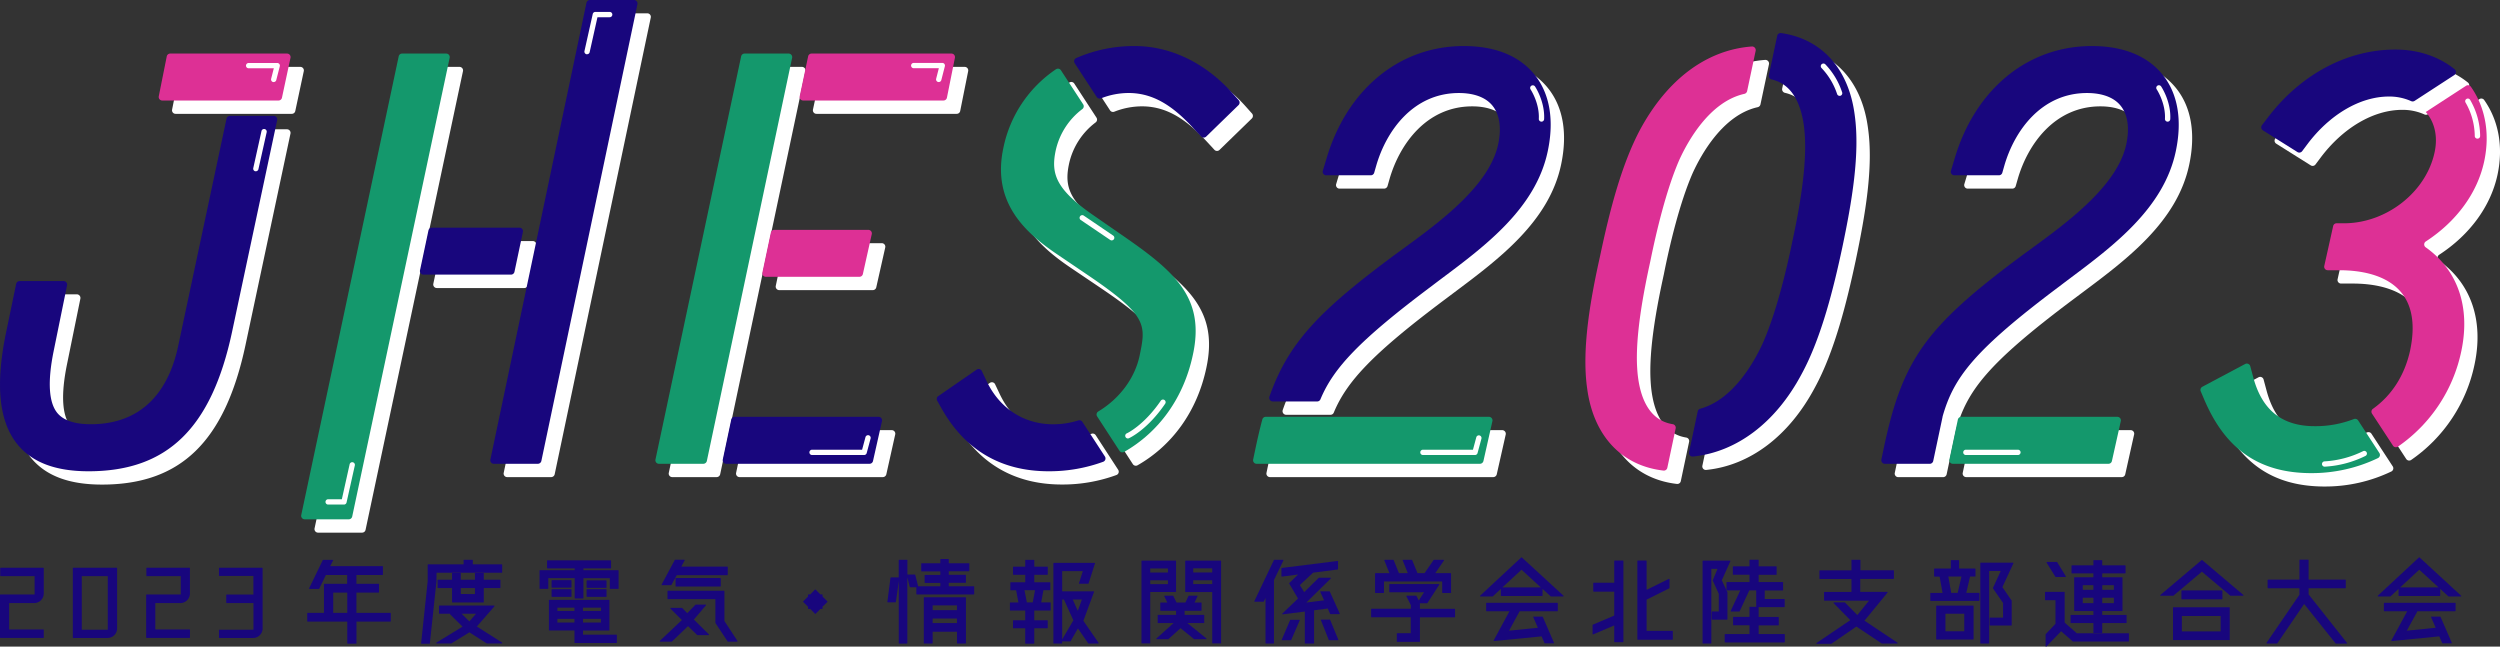
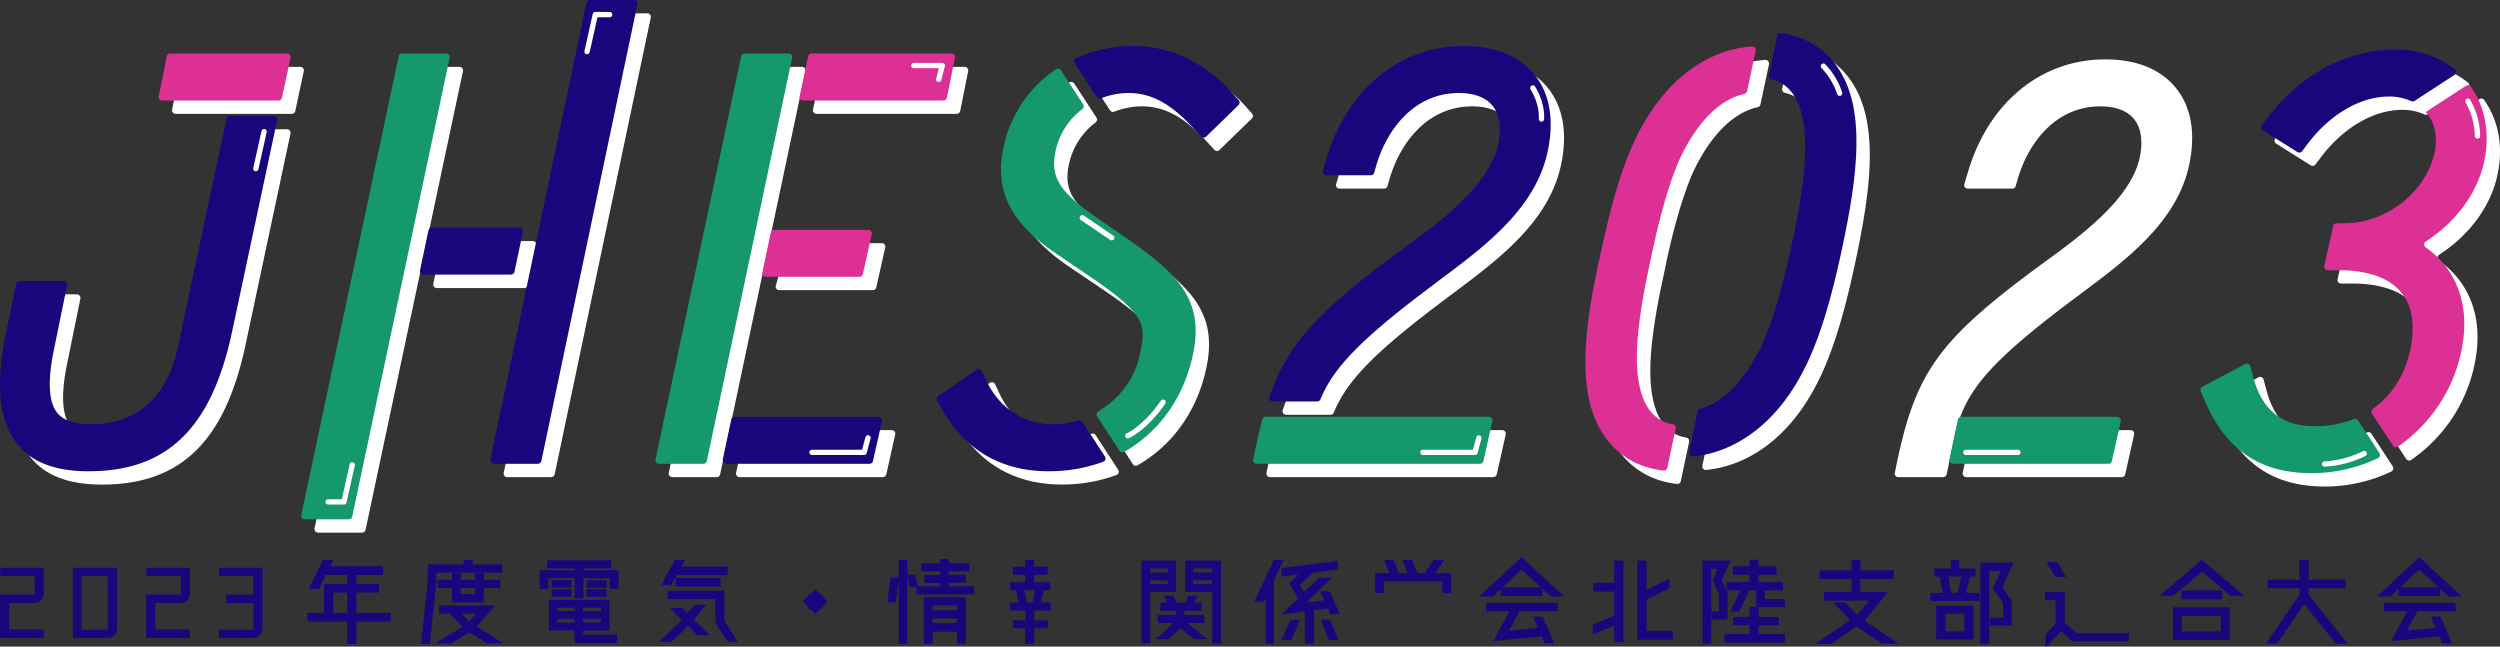
<svg xmlns="http://www.w3.org/2000/svg" id="レイヤー_1" data-name="レイヤー 1" viewBox="0 0 1411.46 365.06">
  <rect x="0" y="0" width="1411.46" height="365.06" fill="#333333" stroke="none" />
  <defs>
    <style>.cls-1{fill:#18067d;}.cls-2{fill:#fff;}.cls-3{fill:#dd3095;}.cls-4{fill:#14986c;}</style>
  </defs>
  <path class="cls-1" d="M24.45,320.52H.38a.27.27,0,0,0-.26.27V325a.27.27,0,0,0,.26.27H19.54v10.36H.27a.27.27,0,0,0-.27.27v24a.27.27,0,0,0,.27.26H24.45a.26.26,0,0,0,.26-.26v-4.24a.26.26,0,0,0-.26-.26H5.17V340.48H19.29a5.43,5.43,0,0,0,5.42-5.43V320.79A.27.27,0,0,0,24.45,320.52Z" />
  <path class="cls-1" d="M65.85,320.52H41.38a.27.27,0,0,0-.27.27v39.14a.27.27,0,0,0,.27.26H60.75a5.4,5.4,0,0,0,5.37-5.42v-34A.27.27,0,0,0,65.85,320.52Zm-5,4.77v30.25H46.17V325.29Z" />
  <path class="cls-1" d="M107,320.52H82.9a.26.26,0,0,0-.26.27V325a.26.26,0,0,0,.26.27h19.16v10.36H82.79a.27.27,0,0,0-.27.27v24a.27.27,0,0,0,.27.26H107a.26.26,0,0,0,.26-.26v-4.24a.26.26,0,0,0-.26-.26H87.69V340.48h14.12a5.43,5.43,0,0,0,5.42-5.43V320.79A.27.27,0,0,0,107,320.52Z" />
  <path class="cls-1" d="M148,320.52H123.9a.27.27,0,0,0-.27.27v4.11a.27.27,0,0,0,.27.27h19.16v10.48H128a.27.27,0,0,0-.27.27v4.29a.27.27,0,0,0,.27.27h15.1v15.06H123.9a.27.27,0,0,0-.27.27v4.12a.27.27,0,0,0,.27.26h19a5.4,5.4,0,0,0,5.37-5.42v-34A.27.27,0,0,0,148,320.52Z" />
  <path class="cls-1" d="M220.34,346H201.23V334.56h12.49a.27.27,0,0,0,.27-.26v-4.41a.27.27,0,0,0-.27-.27H201.23v-5h14.7a.26.26,0,0,0,.26-.27v-4.46a.26.26,0,0,0-.26-.27H186.44l1.6-3.15a.27.27,0,0,0,0-.26.26.26,0,0,0-.23-.13h-5.33a.27.27,0,0,0-.24.15l-7.71,15.89a.26.26,0,0,0,.24.38H180a.24.24,0,0,0,.24-.15l3.76-7.73h12v5H183.17a.27.27,0,0,0-.27.27V346h-9.19a.26.26,0,0,0-.26.26v4.41a.27.27,0,0,0,.26.27h22.35v12.2a.27.27,0,0,0,.27.26H201a.26.26,0,0,0,.26-.26v-12.2h19.11a.27.27,0,0,0,.26-.27v-4.41A.26.26,0,0,0,220.34,346Zm-24.28-11.42V346h-7.93V334.56Z" />
  <path class="cls-1" d="M246.47,323.37h36.78a.27.27,0,0,0,.27-.26v-4.24a.26.26,0,0,0-.27-.26H266.94v-2.29a.27.27,0,0,0-.27-.27H262a.27.27,0,0,0-.27.27v2.29h-20a.26.26,0,0,0-.26.26v9.19l-3.71,35.09a.24.24,0,0,0,.06.2.28.28,0,0,0,.2.09h4.41a.27.27,0,0,0,.27-.24l3.71-34.88Z" />
  <path class="cls-1" d="M269.22,353.72l9.94-11.42a.28.28,0,0,0,0-.29.28.28,0,0,0-.25-.15H248.11a.27.27,0,0,0-.26.27v4.11a.27.27,0,0,0,.26.27h6.09a.31.31,0,0,0-.07.09.28.28,0,0,0,.06.3l6.95,6.89-14.73,9a.28.28,0,0,0-.12.3.26.26,0,0,0,.26.19h8.12a.32.32,0,0,0,.14,0L265,357l9.83,6.28a.23.23,0,0,0,.14,0h8.35a.26.26,0,0,0,.26-.19.28.28,0,0,0-.11-.3Zm-8.63-7.21h8.16L265,350.84l-4.37-4.32Z" />
  <path class="cls-1" d="M255.48,340.13h17.4a.27.27,0,0,0,.26-.27V332h9.13a.27.27,0,0,0,.27-.26v-4.18a.26.26,0,0,0-.27-.26h-9.13v-3.56a.27.27,0,0,0-.26-.27h-4.47a.27.27,0,0,0-.27.27v3.56h-8v-3.56a.27.27,0,0,0-.26-.27h-4.41a.27.27,0,0,0-.27.27v3.56H247.3a.26.26,0,0,0-.26.26v4.18a.26.26,0,0,0,.26.26h7.91v7.91A.27.27,0,0,0,255.48,340.13Zm4.67-4.77V332h8v3.41Z" />
  <path class="cls-1" d="M349,321.91H329.39v-1h15.34a.27.27,0,0,0,.26-.27v-4a.27.27,0,0,0-.26-.27H309.12a.27.27,0,0,0-.27.27v4a.27.27,0,0,0,.27.27h15.33v1H304.89a.27.27,0,0,0-.27.27v10a.27.27,0,0,0,.27.27h4.41a.27.27,0,0,0,.26-.27v-5.76h14.89v11.21a.27.27,0,0,0,.27.27h4.41a.27.27,0,0,0,.26-.27V326.45h14.89v5.76a.27.27,0,0,0,.27.27H349a.26.26,0,0,0,.26-.27v-10A.26.26,0,0,0,349,321.91Z" />
  <path class="cls-1" d="M348,358.33H329.16V356H343.8a.27.27,0,0,0,.26-.27V338.94a.27.27,0,0,0-.26-.27H310.16a.27.27,0,0,0-.26.27v16.75a.27.27,0,0,0,.26.27h14.18v6.81a.26.26,0,0,0,.26.26H348a.26.26,0,0,0,.27-.26v-4.18A.27.27,0,0,0,348,358.33Zm-8.73-8.92v2.07H329.16v-2.07Zm-10.14-4.48v-1.84H339.3v1.84Zm-14.44,0v-1.84h9.62v1.84Zm9.62,4.48v2.07h-9.62v-2.07Z" />
  <rect class="cls-1" x="331.18" y="327.65" width="11.26" height="4.24" rx="0.27" />
  <rect class="cls-1" x="311.41" y="327.54" width="11.26" height="4.24" rx="0.27" />
  <rect class="cls-1" x="311.41" y="332.64" width="11.26" height="4.36" rx="0.27" />
  <rect class="cls-1" x="331.18" y="332.64" width="11.26" height="4.36" rx="0.27" />
  <path class="cls-1" d="M391.75,349.8l6.84-8.06a.26.26,0,0,0,0-.27.24.24,0,0,0-.23-.14h-5.51a.27.27,0,0,0-.22.11L388,346.17l-2.85-2.9a.27.27,0,0,0-.19-.08h-6.2a.27.27,0,0,0-.25.17.26.26,0,0,0,.06.29l6.42,6.41-12.45,11.76a.26.26,0,0,0-.06.29.27.27,0,0,0,.25.17h6.43a.32.32,0,0,0,.19-.07l9.09-8.7,5.15,5a.27.27,0,0,0,.19.08H400a.27.27,0,0,0,.25-.17.26.26,0,0,0-.06-.29Z" />
  <path class="cls-1" d="M409,350.63V333.78a.27.27,0,0,0-.27-.27h-31.6a.27.27,0,0,0-.27.27V338a.26.26,0,0,0,.27.26H403.9v13.31a.23.23,0,0,0,0,.14l6.9,10.44a.27.27,0,0,0,.23.12h5.1a.24.24,0,0,0,.23-.14.24.24,0,0,0,0-.27Z" />
  <path class="cls-1" d="M373.78,330.39h5.05a.27.27,0,0,0,.23-.14l3-5.49H410.6a.27.27,0,0,0,.27-.26v-4.35a.27.27,0,0,0-.27-.27H384.66l1.88-3.49a.27.27,0,0,0,0-.26.25.25,0,0,0-.22-.13H381.2a.24.24,0,0,0-.23.14L373.55,330a.24.24,0,0,0,0,.26A.28.28,0,0,0,373.78,330.39Z" />
  <rect class="cls-1" x="381.4" y="326.32" width="25.53" height="4.83" rx="0.27" />
  <path class="cls-1" d="M464.39,336.8v-.94a.25.25,0,0,0-.26-.26h-.94l-2.7-2.71a.27.27,0,0,0-.19-.08h0a.27.27,0,0,0-.19.08l-2.65,2.71h-1a.26.26,0,0,0-.26.26v.94l-2.71,2.7a.27.27,0,0,0,0,.38l2.71,2.65v1a.26.26,0,0,0,.26.26h1l2.65,2.71a.27.27,0,0,0,.19.08h0a.27.27,0,0,0,.19-.08l2.7-2.71h.94a.26.26,0,0,0,.26-.26v-1l2.71-2.65a.27.27,0,0,0,0-.38Z" />
  <path class="cls-1" d="M549.78,331H535.66v-1.95h9.42a.27.27,0,0,0,.27-.27v-4a.27.27,0,0,0-.27-.27h-9.42v-2H547a.27.27,0,0,0,.27-.27v-4.06A.27.27,0,0,0,547,318H535.66v-2.11a.27.27,0,0,0-.26-.27h-4.24a.27.27,0,0,0-.26.27V318H520.38a.27.27,0,0,0-.27.26v4.06a.27.27,0,0,0,.27.27H530.9v2h-8.61a.26.26,0,0,0-.26.27v4a.26.26,0,0,0,.26.27h8.61V331H518.38l-1.63-6.4a.27.27,0,0,0-.26-.21H512.3v-8.08a.27.27,0,0,0-.27-.27h-4.35a.27.27,0,0,0-.27.27V326H503a.26.26,0,0,0-.26.23L501,339.77a.26.26,0,0,0,.06.21.27.27,0,0,0,.2.09h4.29a.27.27,0,0,0,.27-.23l1.61-11.75v35a.26.26,0,0,0,.27.26H512a.26.26,0,0,0,.27-.26V325.93l1.33,5.42a.26.26,0,0,0,.25.2h3.51v3.79a.27.27,0,0,0,.26.27h32.13a.26.26,0,0,0,.26-.27v-4.06A.26.26,0,0,0,549.78,331Z" />
  <path class="cls-1" d="M545.08,337.22H521.83a.27.27,0,0,0-.27.27v25.57a.26.26,0,0,0,.27.26h4.46a.26.26,0,0,0,.27-.26v-6.4h13.73v6.4a.26.26,0,0,0,.27.26h4.52a.26.26,0,0,0,.27-.26V337.49A.27.27,0,0,0,545.08,337.22Zm-4.79,12v2.54H526.56v-2.54Zm-13.73-4.76v-2.66h13.73v2.66Z" />
  <path class="cls-1" d="M592.92,340.12h-5.07l1.24-6.89h3.6A.27.27,0,0,0,593,333v-4a.26.26,0,0,0-.27-.26h-8.78v-4.23h7.33a.26.26,0,0,0,.27-.26v-4.06a.27.27,0,0,0-.27-.27h-7.33v-3.56a.27.27,0,0,0-.26-.27h-4.58a.27.27,0,0,0-.27.27v3.56h-6.64a.27.27,0,0,0-.26.27v4.06a.26.26,0,0,0,.26.26h6.64v4.23h-8.14a.26.26,0,0,0-.27.26v4a.27.27,0,0,0,.27.27h3l1.29,6.89h-4.54a.27.27,0,0,0-.27.27v4a.27.27,0,0,0,.27.26h8.37v5.5h-6.64a.27.27,0,0,0-.26.27v4a.26.26,0,0,0,.26.26h6.64v8.44a.27.27,0,0,0,.27.26h4.58a.26.26,0,0,0,.26-.26v-8.44h7.33a.26.26,0,0,0,.27-.26v-4a.27.27,0,0,0-.27-.27h-7.33v-5.5h9a.27.27,0,0,0,.27-.26v-4A.27.27,0,0,0,592.92,340.12Zm-8.55-6.89-1.29,6.89h-3.33l-1.35-6.89Z" />
-   <path class="cls-1" d="M611.66,350.5l6-16.28a.27.27,0,0,0,0-.25.27.27,0,0,0-.22-.11H599.69V322.44h11.66l-2.15,6.79a.24.24,0,0,0,0,.24.26.26,0,0,0,.21.11h4.93a.26.26,0,0,0,.25-.19l3.6-11.25a.29.29,0,0,0,0-.24.27.27,0,0,0-.22-.11H595a.27.27,0,0,0-.27.27v45a.26.26,0,0,0,.27.26h4.41a.26.26,0,0,0,.27-.26v-.95h4.54a.24.24,0,0,0,.23-.14l4.14-7.17,5.79,8.41a.27.27,0,0,0,.22.11H620a.25.25,0,0,0,.23-.14.26.26,0,0,0,0-.27Zm-.85-12-2.31,6.38-2.82-6.38Zm-11.12,0h1L606,350.23,599.69,361Z" />
  <path class="cls-1" d="M689.13,316.52H669.41a.27.27,0,0,0-.26.27V334a.27.27,0,0,0,.26.27h15V363a.27.27,0,0,0,.26.27h4.47a.27.27,0,0,0,.27-.27V316.79A.27.27,0,0,0,689.13,316.52ZM684.4,327.6v2.14H673.68V327.6Zm-10.72-4.41v-2.31H684.4v2.31Z" />
  <path class="cls-1" d="M670.4,351.79h9.22a.27.27,0,0,0,.27-.27V347.4a.26.26,0,0,0-.27-.26H668.81v-2.31h9.3a.27.27,0,0,0,.27-.27v-4.12a.27.27,0,0,0-.27-.26h-3.69l1.67-3.51a.26.26,0,0,0-.24-.38h-4.58a.27.27,0,0,0-.24.15l-1.78,3.74h-5l-1.84-3.74a.27.27,0,0,0-.24-.15h-4.58a.26.26,0,0,0-.22.13.25.25,0,0,0,0,.25l1.67,3.51h-3.69a.27.27,0,0,0-.27.26v4.12a.27.27,0,0,0,.27.27H664v2.31H653.87a.26.26,0,0,0-.26.26v4.12a.27.27,0,0,0,.26.27h8.7l-9.63,8.63a.28.28,0,0,0-.07.3.27.27,0,0,0,.25.17h6.38a.26.26,0,0,0,.18-.07l6.84-6.17,7.6,6.18a.23.23,0,0,0,.16.06h6.61a.27.27,0,0,0,.26-.18.27.27,0,0,0-.09-.29Z" />
  <path class="cls-1" d="M664,334V316.79a.27.27,0,0,0-.27-.27h-19a.27.27,0,0,0-.27.27V363a.27.27,0,0,0,.27.27h4.41a.26.26,0,0,0,.26-.27V334.22h14.35A.27.27,0,0,0,664,334Zm-4.6-6.35v2.14h-10V327.6Zm-10-4.41v-2.31h10v2.31Z" />
  <path class="cls-1" d="M724.56,316.18a.28.28,0,0,0-.23-.13h-4.87a.26.26,0,0,0-.24.16l-11,23.13a.27.27,0,0,0,0,.26.24.24,0,0,0,.22.12h4.87a.25.25,0,0,0,.24-.15l.94-2,0,25.48a.24.24,0,0,0,.26.26H719a.26.26,0,0,0,.26-.26V327.52l5.31-11.08A.27.27,0,0,0,724.56,316.18Z" />
  <path class="cls-1" d="M750.78,334a.25.25,0,0,0-.24-.16h-4.87a.26.26,0,0,0-.24.37l2.11,4.72-10,1.25,13.76-13.54a.26.26,0,0,0,.06-.29.27.27,0,0,0-.25-.17h-6.43a.27.27,0,0,0-.19.08l-8.17,8.06-2.44-4,7.49-7,13.84-1.79a.27.27,0,0,0,.23-.27v-4.29a.31.31,0,0,0-.09-.2.27.27,0,0,0-.21-.06l-31.43,3.94a.27.27,0,0,0-.23.27v4.35a.28.28,0,0,0,.09.2.26.26,0,0,0,.21.06l9.11-1.17-5,4.83a.27.27,0,0,0,0,.33l4.94,8.4L724,346.4a.27.27,0,0,0-.05.31.25.25,0,0,0,.27.14l12.46-1.58v17.79a.26.26,0,0,0,.26.26h4.7a.26.26,0,0,0,.27-.26v-18.5l7.74-1,1.31,3a.27.27,0,0,0,.25.16h4.93a.26.26,0,0,0,.24-.37Z" />
  <path class="cls-1" d="M733.55,349.92h-4.93a.25.25,0,0,0-.24.16l-4.7,11a.25.25,0,0,0,0,.25.29.29,0,0,0,.22.12h4.88a.26.26,0,0,0,.24-.16l4.76-11a.28.28,0,0,0,0-.25A.25.25,0,0,0,733.55,349.92Z" />
  <path class="cls-1" d="M751,350a.27.27,0,0,0-.25-.17H746a.25.25,0,0,0-.22.12.27.27,0,0,0,0,.25l4.41,11.07a.27.27,0,0,0,.25.17h4.87a.27.27,0,0,0,.25-.37Z" />
  <path class="cls-1" d="M776.58,334.8h4.52a.27.27,0,0,0,.27-.27V328.3h32.87v6.23a.27.27,0,0,0,.26.27H819a.27.27,0,0,0,.26-.27V323.86a.27.27,0,0,0-.26-.27h-8.66l4.88-7.12a.26.26,0,0,0,0-.27.25.25,0,0,0-.23-.15h-5.4a.29.29,0,0,0-.22.12l-5.08,7.42h-4l-3-7.36a.28.28,0,0,0-.25-.17h-4.87a.27.27,0,0,0-.22.12.28.28,0,0,0,0,.25l2.88,7.17h-5l-3-7.37a.27.27,0,0,0-.25-.17H781.8a.27.27,0,0,0-.22.12.28.28,0,0,0,0,.25l2.88,7.17h-7.85a.27.27,0,0,0-.27.27v10.67A.27.27,0,0,0,776.58,334.8Z" />
-   <path class="cls-1" d="M821.23,343.71H801.67v-3.12h4a.27.27,0,0,0,.23-.12l6.66-10.32a.27.27,0,0,0-.22-.41H784.64a.27.27,0,0,0-.27.27v4.11a.27.27,0,0,0,.27.27H804l-3,4.64-1.27-2.59a.28.28,0,0,0-.24-.15h-5.22a.28.28,0,0,0-.23.13.27.27,0,0,0,0,.26l2.52,5v2H774.38a.27.27,0,0,0-.27.27v4.29a.27.27,0,0,0,.27.27h22.11v9h-7.62a.27.27,0,0,0-.26.27v4.35a.27.27,0,0,0,.26.27H801.4a.27.27,0,0,0,.27-.27V348.54h19.56a.27.27,0,0,0,.27-.27V344A.27.27,0,0,0,821.23,343.71Z" />
  <path class="cls-1" d="M879.22,340.35H839.33a.27.27,0,0,0-.27.27v4.23a.27.27,0,0,0,.27.27h12.88l-8.89,16.42a.26.26,0,0,0,0,.27.27.27,0,0,0,.25.12l26.77-2.65,1.66,3.77a.26.26,0,0,0,.24.16h4.87a.29.29,0,0,0,.23-.12.28.28,0,0,0,0-.25l-6.32-14.56a.26.26,0,0,0-.25-.16h-4.87a.27.27,0,0,0-.22.12.25.25,0,0,0,0,.25l2.58,5.93L852,356.07l5.94-10.95h21.3a.27.27,0,0,0,.27-.27v-4.23A.27.27,0,0,0,879.22,340.35Z" />
  <path class="cls-1" d="M859.22,314.73a.27.27,0,0,0-.36,0L835.67,336.3a.28.28,0,0,0-.07.3.27.27,0,0,0,.25.17h6.78a.29.29,0,0,0,.18-.07l4.54-4.22v3.73a.27.27,0,0,0,.27.27h23a.27.27,0,0,0,.27-.27v-3.74l4.6,4.23a.27.27,0,0,0,.18.07h6.84a.27.27,0,0,0,.25-.17.28.28,0,0,0-.07-.3Zm-11,16.92,10.8-10,10.92,10Z" />
  <path class="cls-1" d="M944.17,356.18H929.65V338.52l12.78-6.36a.28.28,0,0,0,.15-.24v-4.87a.29.29,0,0,0-.12-.23.27.27,0,0,0-.26,0L929.65,333V316.73a.27.27,0,0,0-.27-.27h-4.69a.27.27,0,0,0-.27.27v44.18a.27.27,0,0,0,.27.27h19.48a.27.27,0,0,0,.27-.27v-4.46A.27.27,0,0,0,944.17,356.18Z" />
  <path class="cls-1" d="M916.28,316.46h-4.64a.27.27,0,0,0-.27.27V329H899.81a.27.27,0,0,0-.27.27v4.52a.27.27,0,0,0,.27.27h11.56v13.47l-12.07,5.15a.27.27,0,0,0-.16.25v5a.27.27,0,0,0,.12.23.28.28,0,0,0,.25,0l11.86-5.06v9.22a.27.27,0,0,0,.27.27h4.64a.27.27,0,0,0,.27-.27V316.73A.27.27,0,0,0,916.28,316.46Z" />
  <path class="cls-1" d="M1007.38,358H992.92v-4.92H1004a.27.27,0,0,0,.26-.27v-4.23a.27.27,0,0,0-.26-.27h-11.1v-5.41a.33.33,0,0,0,0-.14h14.44a.27.27,0,0,0,.27-.27v-4.06a.27.27,0,0,0-.27-.26h-11v-4.8h10.11a.27.27,0,0,0,.27-.27V328.9a.27.27,0,0,0-.27-.26H992.92v-4.11h9.88a.27.27,0,0,0,.26-.27V320a.26.26,0,0,0-.26-.26h-9.88v-3.45a.27.27,0,0,0-.27-.27H988a.27.27,0,0,0-.27.27v3.45h-9.12a.27.27,0,0,0-.27.26v4.23a.27.27,0,0,0,.27.27h9.12v4.11H975a.26.26,0,0,0-.26.26v4.18a.27.27,0,0,0,.26.27h7.53l-5.39,11.56a.27.27,0,0,0,0,.26.27.27,0,0,0,.22.12h4.58a.26.26,0,0,0,.24-.15l5.44-11.79h3.91v9.12a.33.33,0,0,0,0,.14H988a.27.27,0,0,0-.27.27v5.41h-9a.27.27,0,0,0-.26.27v4.23a.27.27,0,0,0,.26.27h9V358H974a.27.27,0,0,0-.27.26v4.18a.27.27,0,0,0,.27.27h33.4a.27.27,0,0,0,.27-.27v-4.18A.27.27,0,0,0,1007.38,358Z" />
  <path class="cls-1" d="M975.29,349.6V334.53a.2.2,0,0,0,0-.11l-3.19-6.79,4.82-10.74a.26.26,0,0,0-.24-.37H961.51a.27.27,0,0,0-.27.27v46.27a.26.26,0,0,0,.27.26h4.41a.26.26,0,0,0,.27-.26V321.17h3.5L967,327.58a.28.28,0,0,0,0,.22l3.4,7.48v9.94h-3.68a.27.27,0,0,0-.26.27v4.11a.27.27,0,0,0,.26.27H975A.27.27,0,0,0,975.29,349.6Z" />
  <path class="cls-1" d="M1052.66,350.42l13-15.84a.26.26,0,0,0,0-.28.28.28,0,0,0-.24-.15h-15.16v-7.3H1069a.27.27,0,0,0,.27-.27v-4.34a.27.27,0,0,0-.27-.27h-18.63v-5.65a.27.27,0,0,0-.27-.27h-4.52a.27.27,0,0,0-.27.27V322h-17.82a.27.27,0,0,0-.27.27v4.34a.27.27,0,0,0,.27.27h17.82v7.3h-15.21a.27.27,0,0,0-.27.26v4.41a.27.27,0,0,0,.27.27h25.12l-6.59,8.14-7-7.09a.27.27,0,0,0-.19-.08h-6a.25.25,0,0,0-.24.16.26.26,0,0,0,.05.29l9.4,9.58L1025.61,363a.27.27,0,0,0-.1.3.27.27,0,0,0,.25.19h8.06a.3.3,0,0,0,.16-.05l14.11-9.7,14.35,9.59a.24.24,0,0,0,.15,0h8.52a.27.27,0,0,0,.26-.19.28.28,0,0,0-.11-.3Z" />
  <path class="cls-1" d="M1136.46,317.68h-18.15a.26.26,0,0,0-.26.26v45.12a.26.26,0,0,0,.26.26h4.47a.26.26,0,0,0,.27-.26V322.39h6.51l-4.36,9.53a.29.29,0,0,0,0,.27l5.69,8.22v8.29h-7.27a.27.27,0,0,0-.27.27v3.94a.27.27,0,0,0,.27.27h11.89a.27.27,0,0,0,.26-.27V339.28a.28.28,0,0,0,0-.15l-5.25-7.64,6.2-13.43a.27.27,0,0,0,0-.26A.26.26,0,0,0,1136.46,317.68Z" />
  <path class="cls-1" d="M1114,341.92h-20.59a.27.27,0,0,0-.27.26V360.8a.27.27,0,0,0,.27.26H1114a.26.26,0,0,0,.26-.26V342.18A.26.26,0,0,0,1114,341.92Zm-15.63,14.49v-9.9H1109v9.9Z" />
  <path class="cls-1" d="M1117.27,334.73h-7.14l2.13-9.21h2.81a.27.27,0,0,0,.26-.27v-4a.27.27,0,0,0-.26-.27h-9v-4.49a.27.27,0,0,0-.27-.26h-4.12a.27.27,0,0,0-.27.26V321h-9.18a.27.27,0,0,0-.27.27v4a.27.27,0,0,0,.27.27h2.85l1.64,9.21h-6.63a.27.27,0,0,0-.27.26v4a.27.27,0,0,0,.27.27h27.19a.27.27,0,0,0,.27-.27v-4A.27.27,0,0,0,1117.27,334.73ZM1100,325.52h7.41l-2.14,9.21h-3.63Z" />
-   <path class="cls-1" d="M1169.29,351.79h12.61v5.35a.26.26,0,0,0,.26.27h4.47a.27.27,0,0,0,.26-.27v-5.35h13.48a.27.27,0,0,0,.27-.27v-4.06a.27.27,0,0,0-.27-.27h-13.48V345h11.16a.27.27,0,0,0,.27-.27V326.18a.27.27,0,0,0-.27-.27h-11.16v-2.19h12.9a.27.27,0,0,0,.27-.27v-4a.26.26,0,0,0-.27-.26h-12.9v-2.7a.26.26,0,0,0-.26-.26h-4.47a.26.26,0,0,0-.26.26v2.7h-12.09a.26.26,0,0,0-.27.26v4a.27.27,0,0,0,.27.27h12.09v2.19h-10.58a.27.27,0,0,0-.27.27v18.55a.27.27,0,0,0,.27.27h10.58v2.19h-12.61a.27.27,0,0,0-.27.27v4.06A.27.27,0,0,0,1169.29,351.79Zm12.61-14.33v3.06h-6v-3.06Zm-6-4.47v-2.6h6V333Zm17.55,4.47v3.06h-6.54v-3.06Zm-6.54-4.47v-2.6h6.54V333Z" />
  <path class="cls-1" d="M1160.42,325.62a.28.28,0,0,0,.23.13h5.45a.24.24,0,0,0,.23-.14.26.26,0,0,0,0-.27l-4.87-7.94a.28.28,0,0,0-.23-.13h-5.51a.24.24,0,0,0-.23.14.26.26,0,0,0,0,.27Z" />
  <path class="cls-1" d="M1201.65,357.52h-29.13l-6.85-6v-17.1a.27.27,0,0,0-.27-.26h-10.55a.27.27,0,0,0-.27.26v4.18a.27.27,0,0,0,.27.27h5.65v13.31L1155,358a.27.27,0,0,0-.08.19v6.61a.28.28,0,0,0,.17.25h.1a.24.24,0,0,0,.19-.08l8.29-8.57,6.6,5.75a.25.25,0,0,0,.17.06h31.26a.26.26,0,0,0,.26-.26v-4.18A.26.26,0,0,0,1201.65,357.52Z" />
  <path class="cls-1" d="M1243.34,316.23a.29.29,0,0,0-.35,0l-23.25,19.66a.3.3,0,0,0-.08.3.27.27,0,0,0,.25.17h7a.25.25,0,0,0,.17-.06l16.07-13.54,16.06,13.54a.27.27,0,0,0,.17.06h7a.27.27,0,0,0,.25-.17.26.26,0,0,0-.08-.3Z" />
  <rect class="cls-1" x="1231.59" y="333.33" width="23.15" height="5.06" rx="0.27" />
  <path class="cls-1" d="M1258.59,342.84H1227.1a.27.27,0,0,0-.26.27v18a.27.27,0,0,0,.26.27h31.49a.27.27,0,0,0,.27-.27v-18A.27.27,0,0,0,1258.59,342.84Zm-26.75,13.63v-8.69h21.9v8.69Z" />
  <path class="cls-1" d="M1303.4,335.59v-3.46h20.72a.27.27,0,0,0,.27-.27v-4.35a.26.26,0,0,0-.27-.26H1303.4v-11a.27.27,0,0,0-.27-.26h-4.64a.27.27,0,0,0-.27.26v11h-17.71a.26.26,0,0,0-.26.26v4.35a.27.27,0,0,0,.26.27h17.71v3.65l-18.56,27.13a.24.24,0,0,0,0,.27.27.27,0,0,0,.24.14h5.62a.27.27,0,0,0,.22-.11L1300.88,341l17.76,22.27a.23.23,0,0,0,.2.1h6a.26.26,0,0,0,.21-.43Z" />
  <path class="cls-1" d="M1389.48,336.3l-23.43-21.57a.27.27,0,0,0-.36,0L1342.5,336.3a.28.28,0,0,0-.07.3.27.27,0,0,0,.25.17h6.78a.32.32,0,0,0,.19-.07l4.53-4.22v3.73a.27.27,0,0,0,.27.27h23a.27.27,0,0,0,.27-.27v-3.74l4.6,4.23a.29.29,0,0,0,.18.07h6.84a.27.27,0,0,0,.25-.17A.28.28,0,0,0,1389.48,336.3Zm-34.41-4.65,10.81-10,10.91,10Z" />
  <path class="cls-1" d="M1386.05,340.35h-39.89a.27.27,0,0,0-.27.27v4.23a.27.27,0,0,0,.27.27h12.89l-8.89,16.42a.24.24,0,0,0,0,.27.27.27,0,0,0,.25.12l26.77-2.65,1.66,3.77a.26.26,0,0,0,.24.16H1384a.27.27,0,0,0,.22-.12.25.25,0,0,0,0-.25l-6.32-14.56a.26.26,0,0,0-.24-.16h-4.88a.27.27,0,0,0-.22.12.25.25,0,0,0,0,.25l2.58,5.93-16.3,1.65,6-10.95h21.29a.27.27,0,0,0,.27-.27v-4.23A.27.27,0,0,0,1386.05,340.35Z" />
  <path class="cls-2" d="M169.51,37.76H103.66a2,2,0,0,0-2,1.64L97.17,61.83a2,2,0,0,0,2,2.44h38.42v0h27.13a2,2,0,0,0,2-1.62l4.79-22.45A2,2,0,0,0,169.51,37.76Z" />
  <path class="cls-2" d="M162,73H137.4a2,2,0,0,0-2,1.62L108.08,203c-4.19,19.75-16,43.41-48.21,44-9.8.15-16.34-1.95-19.94-6.29-4.89-5.92-5.62-17.63-2.15-34.8l7.6-37.29a2.05,2.05,0,0,0-2-2.45H18.64a2,2,0,0,0-2,1.63L11,195.23c-6.14,29.65-4,50.3,6.38,63.12,8.35,10.25,21.5,15.24,40.21,15.24,44.41,0,69.38-24.28,81-78.71L164,75.42A2,2,0,0,0,162,73Z" />
  <path class="cls-2" d="M848.21,242.85h-126a2,2,0,0,0-2,1.51c-1.36,5.06-2.62,10.46-3.85,16.3l-1.31,6.24a2,2,0,0,0,2,2.47h126a2.05,2.05,0,0,0,2-1.6l5.05-22.43A2.05,2.05,0,0,0,848.21,242.85Z" />
  <path class="cls-2" d="M833.89,33.53c-36.23,0-65.93,24.41-77.5,63.7l-2,6.65a2,2,0,0,0,2,2.62h25a2.07,2.07,0,0,0,2-1.48l1.07-3.76c5.69-19.92,21-41.21,46.74-41.21,6,0,14.22,1.25,19,7.2,4,5,5.13,12.52,3.16,21.76-5.06,23.54-33.48,44.24-54.23,59.36l-4.54,3.31c-42.43,31.46-59.77,49.55-70.37,79.78a2.05,2.05,0,0,0,1.93,2.73h25a2,2,0,0,0,1.89-1.27c7.29-17.49,21.78-33.18,62.86-63.94L821.2,165c25-18.72,53.44-39.94,60.18-72.11,3.73-17.63,1.13-32.6-7.52-43.27S851.49,33.53,833.89,33.53Z" />
  <path class="cls-2" d="M1285.17,81.14l19.4,12.2a2,2,0,0,0,2.73-.5l2.86-3.82c12.67-16.89,29.9-27,46.1-27a30,30,0,0,1,12.51,2.58,2.07,2.07,0,0,0,2-.13l22.4-14.57a2.06,2.06,0,0,0,.16-3.32c-9-7.19-20.53-11.08-33.44-11.08-27.12,0-53.29,13.9-71.8,38.13l-3.44,4.51A2,2,0,0,0,1285.17,81.14Z" />
  <path class="cls-2" d="M1377.13,143.83c17.2-11.21,29.11-27.3,32.95-45.28,3.31-15.61.64-30.39-7.49-42a2,2,0,0,0-2.81-.57l-22.72,14.78c.18.21.38.39.55.6,4.69,5.82,6.28,13.66,4.45,22.1-4.74,22.5-27.21,40.12-51.14,40.12h-4.14a2,2,0,0,0-2,1.59l-5,22.43a2,2,0,0,0,2,2.49h6.48c11.31,0,26.58,2.2,35.1,12.69,6.18,7.61,7.82,18.57,4.89,32.54-3.1,14.22-10.51,25.54-21,33a2,2,0,0,0-.51,2.76l11.74,18a2,2,0,0,0,2.85.58,86.92,86.92,0,0,0,35.79-54.05c5.24-24.92-2.16-45.72-20-58.42A2,2,0,0,1,1377.13,143.83Z" />
  <path class="cls-2" d="M1338.9,244.91a2,2,0,0,0-2.49-.78,59.55,59.55,0,0,1-22.08,4c-18.33,0-29.66-9-34.64-27.53l-1.69-6.28a2,2,0,0,0-2.93-1.28L1251,225.91a2,2,0,0,0-.93,2.6l1.85,4.36c12.07,28.53,31.34,41.81,60.64,41.81a86.42,86.42,0,0,0,37.52-8.47,2,2,0,0,0,.8-2.95Z" />
  <path class="cls-2" d="M1202.88,242.85h-88a2,2,0,0,0-2,1.64l-4.74,22.41a2,2,0,0,0,2,2.47h87.74a2,2,0,0,0,2-1.6l5-22.43A2,2,0,0,0,1202.88,242.85Z" />
  <path class="cls-2" d="M1188.56,33.53c-36.23,0-65.93,24.41-77.51,63.7l-2,6.65a2,2,0,0,0,2,2.62h25a2,2,0,0,0,2-1.48l1.08-3.76c5.69-19.92,21-41.21,46.74-41.21,6,0,14.21,1.25,19,7.2,4,5,5.13,12.52,3.16,21.76-5.07,23.54-33.49,44.24-54.24,59.36l-4.53,3.31c-54.46,40.38-67.61,58.71-78.17,109l-1.31,6.24a2,2,0,0,0,2,2.47h25.27a2.05,2.05,0,0,0,2-1.62l5.27-24.9v-.06l0-.09c6.28-22.08,17.71-37.4,66.23-73.72l5.28-3.95c25.05-18.72,53.43-39.94,60.17-72.11,3.74-17.63,1.14-32.6-7.51-43.27S1206.16,33.53,1188.56,33.53Z" />
  <path class="cls-2" d="M955.65,97.74c4.69-10.28,17-32.81,36.68-37.22A2.06,2.06,0,0,0,993.92,59l4.81-22.71a2.06,2.06,0,0,0-2.17-2.47c-25.27,1.91-47.46,18.29-62.89,46.7C922.64,101,916,128.18,911,152c-5.1,22.82-10.55,51.92-7.35,74.6,3.49,26.9,19.41,43.9,43.1,46.62a2,2,0,0,0,2.21-1.61l4.68-22.15a2,2,0,0,0-1.7-2.44c-14.91-2.43-19.19-18.1-20-31.47-1.19-18.45,3.65-43.32,7.41-60.53C942.71,138.08,948.36,114.39,955.65,97.74Z" />
  <path class="cls-2" d="M1013.14,26.2a2,2,0,0,0-2.26,1.61L1006.19,50a2.06,2.06,0,0,0,1.59,2.42c13.87,3.14,17.89,18.46,18.71,31.54v0c.93,14.15-1.45,34.38-7.1,60.22-2.24,11-8.34,38.55-16.69,57.26-4.57,10-16.42,31.69-35.2,36.86a2,2,0,0,0-1.49,1.55l-4.86,23a2,2,0,0,0,2.22,2.46c24.67-2.52,46.75-19.15,61.31-46.56,11.23-20.59,18.2-49.07,23-71.61,5.44-25.83,10.06-52.75,7-74.5C1051.32,46.26,1036,29.46,1013.14,26.2Z" />
-   <path class="cls-2" d="M444.71,137.29a2,2,0,0,0-2,1.62L438,161.34a2,2,0,0,0,2,2.46h52.73a2,2,0,0,0,2-1.59l5.05-22.43a2,2,0,0,0-2-2.49Z" />
+   <path class="cls-2" d="M444.71,137.29L438,161.34a2,2,0,0,0,2,2.46h52.73a2,2,0,0,0,2-1.59l5.05-22.43a2,2,0,0,0-2-2.49Z" />
  <path class="cls-2" d="M454.73,40.22a2,2,0,0,0-2-2.46H428a2,2,0,0,0-2,1.61L377.6,266.9a2,2,0,0,0,2,2.47h25a2.05,2.05,0,0,0,2-1.62Z" />
  <path class="cls-2" d="M503.47,242.85H422.36a2,2,0,0,0-2,1.62l-4.75,22.43a2,2,0,0,0,2,2.47h80.8a2.05,2.05,0,0,0,2-1.6l5-22.43A2,2,0,0,0,503.47,242.85Z" />
  <path class="cls-2" d="M461,64.27h79.12a2,2,0,0,0,2-1.64l4.49-22.43a2,2,0,0,0-2-2.44H465.77a2,2,0,0,0-2,1.62L459,61.81A2,2,0,0,0,461,64.27Z" />
  <path class="cls-2" d="M298,161l4.75-22.43a2,2,0,0,0-2-2.47H251.41a2,2,0,0,0-2,1.62l-4.75,22.43a2,2,0,0,0,2,2.47H296A2,2,0,0,0,298,161Z" />
  <path class="cls-2" d="M365.4,7.52H340.62a2.05,2.05,0,0,0-2,1.62L284.4,266.9a2,2,0,0,0,2,2.47h24.77a2.05,2.05,0,0,0,2-1.62L367.4,10A2,2,0,0,0,365.4,7.52Z" />
  <path class="cls-2" d="M261.38,40.22a2,2,0,0,0-2-2.46H234.61a2,2,0,0,0-2,1.61l-55,258.88a2,2,0,0,0,2,2.47H204.4a2,2,0,0,0,2-1.62Z" />
  <path class="cls-2" d="M618.63,245.71a2,2,0,0,0-2.34-.82,47.43,47.43,0,0,1-14,2.18c-16.66,0-30.44-8.93-37.81-24.51L561.84,217a2,2,0,0,0-3-.81l-21.58,14.9a2.06,2.06,0,0,0-.62,2.68l2.31,4.12c13.26,23.66,33.65,35.66,60.59,35.66a88.43,88.43,0,0,0,30.75-5.35,2,2,0,0,0,1-3Z" />
  <path class="cls-2" d="M703.57,60.39c-15.4-17.32-35.09-26.86-55.47-26.86a81.23,81.23,0,0,0-32.88,6.74,2,2,0,0,0-.91,3l12.38,19a2,2,0,0,0,2.5.77,42.4,42.4,0,0,1,15.59-3c16,0,27.35,9.9,37.22,20.6l3.61,3.91a2,2,0,0,0,2.92.07l18.22-17.71a2.05,2.05,0,0,0,.11-2.83Z" />
  <path class="cls-2" d="M640.75,140.08l-15.7-10.87c-21.76-15-24.26-23.82-21.45-36.89a39.88,39.88,0,0,1,15-23.22,2,2,0,0,0,.44-2.71L606.55,47.22a2,2,0,0,0-2.84-.59,70.42,70.42,0,0,0-29.63,44.16c-6.7,30.69,11.8,47.87,30.76,60.61l17.78,12c33,22.44,31.88,27.62,28.36,44.73-2.76,13.19-11.69,24.63-23.34,31.63a2,2,0,0,0-.65,2.85L639.56,262a2,2,0,0,0,2.71.68c19.61-11.22,33.67-30.49,38.84-55.11C688,175.34,670.44,160.57,640.75,140.08Z" />
  <path class="cls-3" d="M162,30.24H96.14a2,2,0,0,0-2,1.64L89.65,54.31a2,2,0,0,0,2,2.44h38.42v0h27.13a2,2,0,0,0,2-1.62L164,32.7A2,2,0,0,0,162,30.24Z" />
  <path class="cls-1" d="M154.47,65.43H129.88a2,2,0,0,0-2,1.62L100.56,195.51c-4.19,19.74-16,43.41-48.21,44-9.8.15-16.34-2-19.94-6.29-4.89-5.92-5.62-17.63-2.16-34.8l7.6-37.29a2,2,0,0,0-2-2.45H11.12a2,2,0,0,0-2,1.63L3.43,187.71c-6.14,29.65-4,50.3,6.38,63.12,8.35,10.25,21.5,15.24,40.21,15.24,44.41,0,69.38-24.28,81-78.71L156.47,67.9A2,2,0,0,0,154.47,65.43Z" />
  <path class="cls-4" d="M840.69,235.33h-126a2,2,0,0,0-2,1.5c-1.36,5.06-2.62,10.47-3.85,16.3l-1.31,6.25a2,2,0,0,0,2,2.47h126a2.05,2.05,0,0,0,2-1.6l5.05-22.43A2,2,0,0,0,840.69,235.33Z" />
  <path class="cls-1" d="M826.37,26c-36.23,0-65.93,24.41-77.51,63.7l-2,6.65a2,2,0,0,0,2,2.62h25a2,2,0,0,0,2-1.49l1.08-3.75c5.69-19.93,21-41.21,46.74-41.21,6,0,14.22,1.25,19,7.2,4,5,5.13,12.52,3.16,21.76-5.06,23.54-33.48,44.24-54.23,59.36l-4.54,3.31c-42.43,31.46-59.77,49.55-70.37,79.78a2.05,2.05,0,0,0,1.93,2.73h25a2,2,0,0,0,1.89-1.27c7.29-17.49,21.78-33.19,62.86-63.94q2.61-2,5.28-4c25.05-18.72,53.44-39.94,60.18-72.11,3.73-17.64,1.13-32.6-7.52-43.27S844,26,826.37,26Z" />
  <path class="cls-1" d="M1277.65,73.62l19.4,12.2a2,2,0,0,0,2.73-.5l2.86-3.82c12.66-16.89,29.9-27,46.1-27a30,30,0,0,1,12.51,2.58,2.07,2.07,0,0,0,2-.13l22.4-14.57a2.06,2.06,0,0,0,.16-3.32c-9-7.19-20.53-11.08-33.44-11.08-27.12,0-53.29,13.9-71.8,38.13l-3.45,4.51A2,2,0,0,0,1277.65,73.62Z" />
  <path class="cls-3" d="M1369.61,136.3c17.2-11.2,29.11-27.3,32.94-45.27,3.32-15.61.65-30.39-7.48-42a2,2,0,0,0-2.81-.57l-22.72,14.78c.18.21.37.39.55.6,4.69,5.82,6.28,13.66,4.45,22.1-4.75,22.5-27.21,40.12-51.14,40.12h-4.14a2,2,0,0,0-2,1.59l-5,22.43a2,2,0,0,0,2,2.49h6.48c11.31,0,26.58,2.2,35.1,12.69,6.17,7.61,7.82,18.57,4.89,32.54-3.1,14.22-10.51,25.54-21,33a2,2,0,0,0-.51,2.76L1351,251.56a2,2,0,0,0,2.85.58,86.92,86.92,0,0,0,35.79-54c5.24-24.92-2.16-45.72-20-58.42A2,2,0,0,1,1369.61,136.3Z" />
  <path class="cls-4" d="M1331.38,237.38a2.06,2.06,0,0,0-2.49-.77,59.59,59.59,0,0,1-22.08,4c-18.33,0-29.67-9-34.64-27.53l-1.69-6.28a2,2,0,0,0-2.93-1.28l-24.12,12.83a2,2,0,0,0-.92,2.6l1.85,4.36c12.07,28.53,31.34,41.81,60.64,41.81a86.42,86.42,0,0,0,37.52-8.47,2,2,0,0,0,.8-2.95Z" />
  <path class="cls-4" d="M1195.36,235.33h-88a2,2,0,0,0-2,1.64l-4.74,22.41a2,2,0,0,0,2,2.47h87.74a2,2,0,0,0,2-1.6l5-22.43A2,2,0,0,0,1195.36,235.33Z" />
-   <path class="cls-1" d="M1181,26c-36.23,0-65.93,24.41-77.51,63.7l-2,6.65a2,2,0,0,0,2,2.62h25a2,2,0,0,0,2-1.49l1.07-3.75c5.7-19.93,21-41.21,46.74-41.21,6,0,14.22,1.25,19,7.2,4,5,5.13,12.52,3.16,21.76-5.07,23.54-33.49,44.24-54.24,59.36l-4.53,3.31c-54.46,40.38-67.61,58.71-78.17,109l-1.32,6.25a2.06,2.06,0,0,0,2,2.47h25.27a2.05,2.05,0,0,0,2-1.62l5.27-24.9v-.06l0-.09c6.27-22.08,17.71-37.4,66.23-73.72q2.61-2,5.28-4c25-18.72,53.43-39.94,60.17-72.11,3.73-17.64,1.14-32.6-7.51-43.27S1198.64,26,1181,26Z" />
  <path class="cls-3" d="M948.13,90.22c4.69-10.28,17-32.81,36.68-37.22a2.06,2.06,0,0,0,1.59-1.57l4.81-22.72A2.05,2.05,0,0,0,989,26.25c-25.27,1.91-47.46,18.29-62.89,46.7-11,20.53-17.68,47.71-22.71,71.51-5.1,22.82-10.55,51.92-7.35,74.6,3.49,26.9,19.41,43.9,43.1,46.62a2,2,0,0,0,2.2-1.61l4.69-22.15a2,2,0,0,0-1.7-2.44c-14.91-2.43-19.19-18.11-20-31.47-1.19-18.45,3.64-43.32,7.41-60.53C935.19,130.56,940.83,106.87,948.13,90.22Z" />
  <path class="cls-1" d="M1005.62,18.68a2,2,0,0,0-2.26,1.61l-4.69,22.15a2.06,2.06,0,0,0,1.58,2.42c13.88,3.14,17.9,18.46,18.72,31.54v0c.93,14.15-1.45,34.37-7.11,60.22-2.23,11-8.33,38.55-16.68,57.26-4.57,10-16.42,31.68-35.2,36.86a2,2,0,0,0-1.49,1.55l-4.86,23a2,2,0,0,0,2.22,2.46c24.67-2.52,46.75-19.15,61.31-46.56,11.23-20.59,18.2-49.07,23-71.61,5.44-25.83,10-52.75,7-74.5C1043.8,38.74,1028.47,21.94,1005.62,18.68Z" />
  <path class="cls-3" d="M437.19,129.77a2,2,0,0,0-2,1.62l-4.75,22.43a2,2,0,0,0,2,2.46h52.73a2,2,0,0,0,2-1.59l5-22.43a2,2,0,0,0-2-2.49Z" />
  <path class="cls-4" d="M447.21,32.7a2,2,0,0,0-2-2.46H420.43a2,2,0,0,0-2,1.61L370.08,259.38a2,2,0,0,0,2,2.47h25a2.05,2.05,0,0,0,2-1.62Z" />
  <path class="cls-1" d="M496,235.33H414.84a2,2,0,0,0-2,1.62l-4.75,22.43a2,2,0,0,0,2,2.47h80.8a2,2,0,0,0,2-1.6l5.05-22.43A2,2,0,0,0,496,235.33Z" />
  <path class="cls-3" d="M453.51,56.75h79.12a2,2,0,0,0,2-1.64l4.49-22.43a2,2,0,0,0-2-2.44H458.25a2,2,0,0,0-2,1.62l-4.74,22.42A2,2,0,0,0,453.51,56.75Z" />
  <path class="cls-1" d="M290.46,153.46,295.21,131a2,2,0,0,0-2-2.47H243.89a2,2,0,0,0-2,1.62l-4.75,22.43a2,2,0,0,0,2,2.47h49.33A2,2,0,0,0,290.46,153.46Z" />
  <path class="cls-1" d="M357.88,0H333.1a2.05,2.05,0,0,0-2,1.62L276.88,259.38a2,2,0,0,0,2,2.47h24.77a2.05,2.05,0,0,0,2-1.62L359.87,2.47A2,2,0,0,0,357.88,0Z" />
  <path class="cls-4" d="M253.86,32.7a2,2,0,0,0-2-2.46H227.09a2,2,0,0,0-2,1.61l-55,258.88a2,2,0,0,0,2,2.47h24.77a2,2,0,0,0,2-1.62Z" />
  <path class="cls-1" d="M611.11,238.19a2,2,0,0,0-2.34-.82,47.43,47.43,0,0,1-14,2.18c-16.67,0-30.44-8.93-37.81-24.51l-2.61-5.52a2,2,0,0,0-3-.81l-21.57,14.9a2,2,0,0,0-.62,2.68l2.31,4.11c13.26,23.67,33.65,35.67,60.59,35.67a88.43,88.43,0,0,0,30.75-5.35,2,2,0,0,0,1-3Z" />
  <path class="cls-1" d="M696.05,52.87C680.65,35.55,661,26,640.58,26a81.23,81.23,0,0,0-32.88,6.74,2,2,0,0,0-.91,3l12.38,19a2.06,2.06,0,0,0,2.5.77,42.4,42.4,0,0,1,15.59-3c16,0,27.35,9.9,37.22,20.6l3.61,3.9a2,2,0,0,0,2.92.08l18.22-17.72a2,2,0,0,0,.11-2.82Z" />
  <path class="cls-4" d="M633.23,132.56l-15.7-10.87c-21.76-15-24.26-23.82-21.46-36.89a40,40,0,0,1,15-23.22,2,2,0,0,0,.45-2.71L599,39.7a2,2,0,0,0-2.83-.59,70.42,70.42,0,0,0-29.63,44.16c-6.7,30.69,11.8,47.87,30.76,60.61l17.78,12.05c32.95,22.44,31.88,27.62,28.36,44.73-2.76,13.19-11.69,24.63-23.34,31.63a2,2,0,0,0-.65,2.85L632,254.46a2,2,0,0,0,2.71.67c19.61-11.21,33.67-30.48,38.83-55.1C680.46,167.81,662.92,153.05,633.23,132.56Z" />
  <path class="cls-2" d="M144.43,96.7a1.24,1.24,0,0,1-.33,0A1.5,1.5,0,0,1,143,94.87L147.63,74a1.5,1.5,0,0,1,2.93.65l-4.67,20.93A1.51,1.51,0,0,1,144.43,96.7Z" />
  <path class="cls-2" d="M331.45,30.62a1.84,1.84,0,0,1-.33,0,1.51,1.51,0,0,1-1.14-1.8l4.67-20.92a1.51,1.51,0,0,1,1.47-1.17h8.1a1.5,1.5,0,1,1,0,3h-6.9l-4.41,19.75A1.49,1.49,0,0,1,331.45,30.62Z" />
  <path class="cls-2" d="M194.18,284.87h-8.91a1.5,1.5,0,1,1,0-3H193l4.4-19.75a1.5,1.5,0,0,1,2.93.66l-4.67,20.92A1.5,1.5,0,0,1,194.18,284.87Z" />
-   <path class="cls-2" d="M154.54,46.32a1.55,1.55,0,0,1-.37,0,1.52,1.52,0,0,1-1.09-1.83l1.51-5.93H140.38a1.5,1.5,0,0,1,0-3h16.14a1.48,1.48,0,0,1,1.18.58,1.46,1.46,0,0,1,.27,1.29l-2,7.8A1.49,1.49,0,0,1,154.54,46.32Z" />
  <path class="cls-2" d="M530,46.32a1.48,1.48,0,0,1-1.46-1.87l1.51-5.93H515.88a1.5,1.5,0,0,1,0-3H532a1.5,1.5,0,0,1,1.19.58,1.52,1.52,0,0,1,.27,1.29l-2,7.8A1.49,1.49,0,0,1,530,46.32Z" />
  <path class="cls-2" d="M487.88,256.9h-29.4a1.5,1.5,0,0,1,0-3h28.25l1.88-7a1.5,1.5,0,1,1,2.89.78l-2.17,8.09A1.51,1.51,0,0,1,487.88,256.9Z" />
  <path class="cls-2" d="M832.76,256.9H803.37a1.5,1.5,0,0,1,0-3h28.24l1.88-7a1.5,1.5,0,0,1,2.9.78l-2.18,8.09A1.51,1.51,0,0,1,832.76,256.9Z" />
  <path class="cls-2" d="M1139.29,256.9H1109.9a1.5,1.5,0,0,1,0-3h29.39a1.5,1.5,0,1,1,0,3Z" />
  <path class="cls-2" d="M627.64,135.72a1.44,1.44,0,0,1-.84-.26l-16.62-11.24a1.5,1.5,0,1,1,1.69-2.49L628.48,133a1.51,1.51,0,0,1,.4,2.08A1.49,1.49,0,0,1,627.64,135.72Z" />
  <path class="cls-2" d="M636.79,247.55a1.48,1.48,0,0,1-1.37-.89,1.5,1.5,0,0,1,.75-2h0c.09,0,9.68-4.49,19.19-18.42a1.5,1.5,0,1,1,2.48,1.69c-10,14.69-20,19.28-20.44,19.47A1.49,1.49,0,0,1,636.79,247.55Z" />
  <path class="cls-2" d="M870.29,68.69h-.07a1.51,1.51,0,0,1-1.43-1.58c.44-8.9-4.59-16.54-4.64-16.61a1.5,1.5,0,0,1,2.5-1.67c.23.34,5.62,8.51,5.14,18.43A1.51,1.51,0,0,1,870.29,68.69Z" />
  <path class="cls-2" d="M1038.63,54.12a1.49,1.49,0,0,1-1.42-1,39,39,0,0,0-8.75-14.66,1.49,1.49,0,0,1-.07-2.12,1.51,1.51,0,0,1,2.12-.07,41.52,41.52,0,0,1,9.54,15.88,1.52,1.52,0,0,1-.94,1.91A1.61,1.61,0,0,1,1038.63,54.12Z" />
  <path class="cls-2" d="M1223.8,68.69h-.07a1.51,1.51,0,0,1-1.43-1.58c.44-8.9-4.58-16.54-4.63-16.61a1.5,1.5,0,1,1,2.49-1.67c.23.34,5.63,8.51,5.14,18.43A1.5,1.5,0,0,1,1223.8,68.69Z" />
  <path class="cls-2" d="M1398.7,78.28h0a1.5,1.5,0,0,1-1.49-1.51A38.54,38.54,0,0,0,1392,57.88a1.5,1.5,0,0,1,2.52-1.62,41.13,41.13,0,0,1,5.73,20.54A1.49,1.49,0,0,1,1398.7,78.28Z" />
  <path class="cls-2" d="M1312.51,263.48a1.5,1.5,0,0,1-.1-3,56.57,56.57,0,0,0,21.77-5.77,1.5,1.5,0,0,1,1.3,2.71,59.32,59.32,0,0,1-22.86,6.05Z" />
</svg>